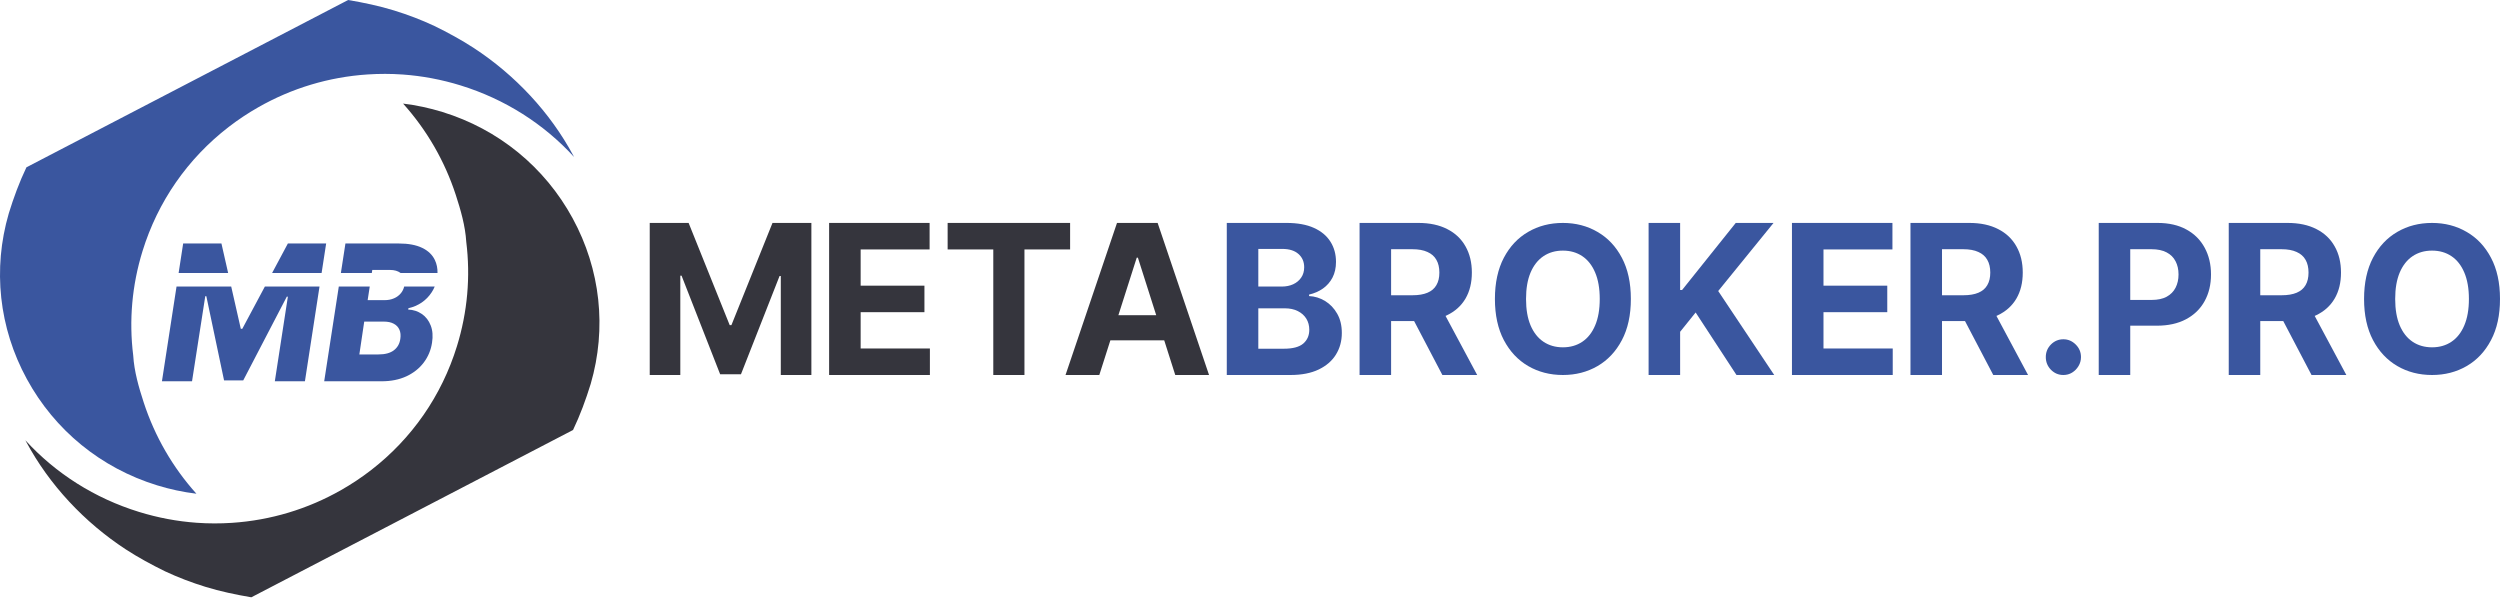
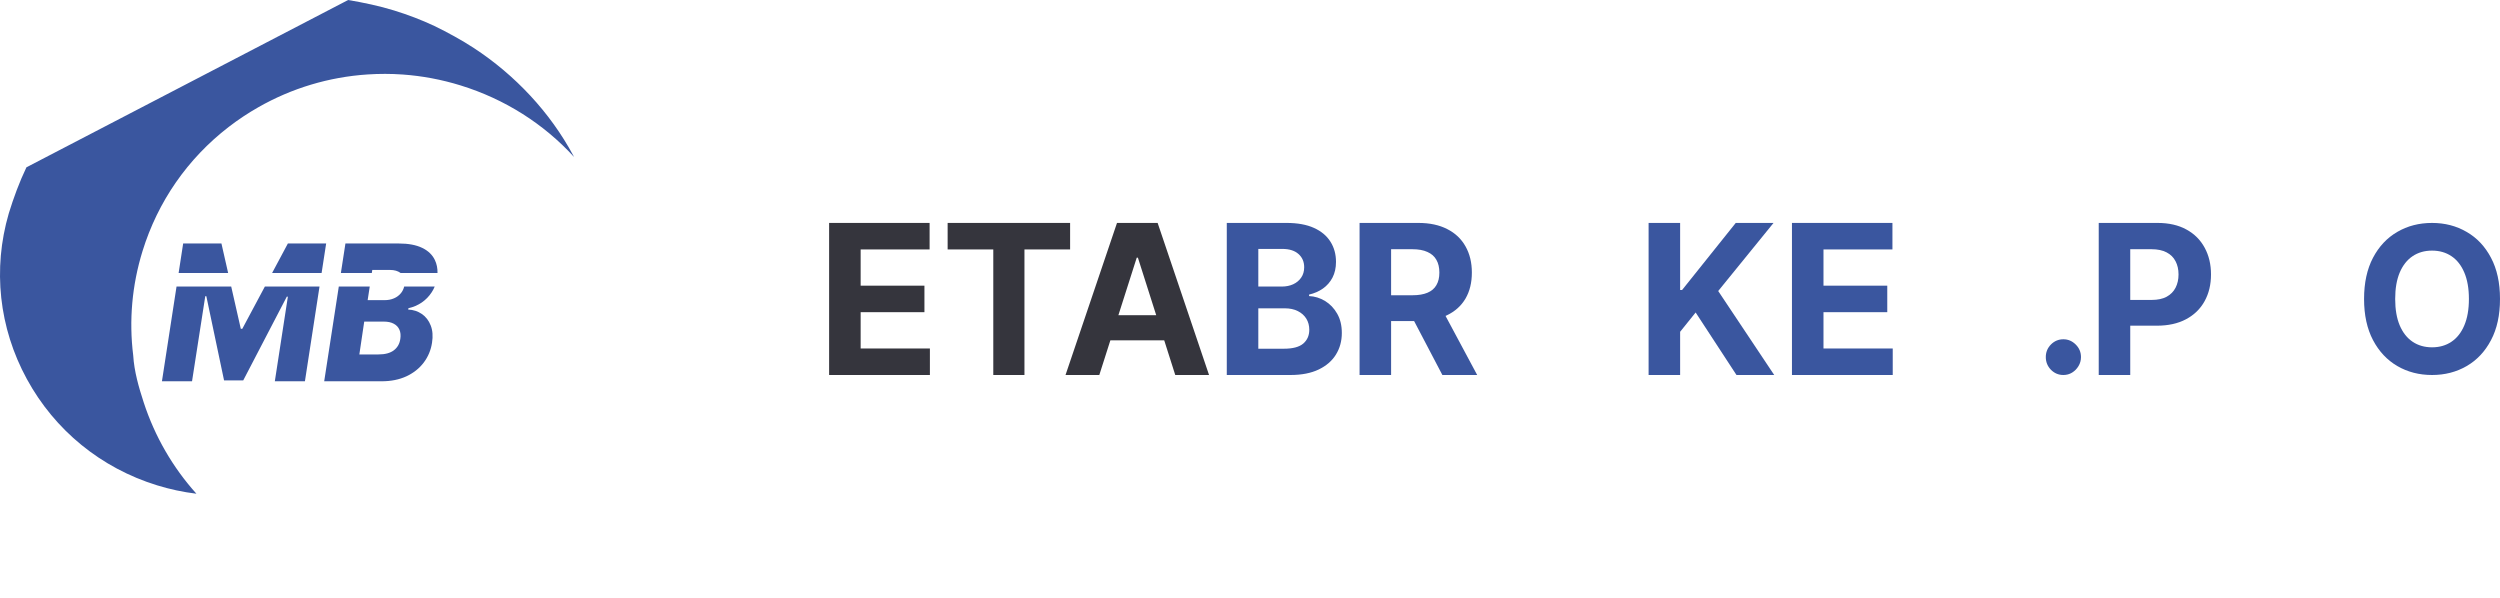
<svg xmlns="http://www.w3.org/2000/svg" width="1100" height="263" viewBox="0 0 1100 263" fill="none">
-   <path d="M285.882 98.088H302.99L321.06 143.044H321.829L339.898 98.088H357.007V164.999H343.55V121.448H343.006L326.026 164.672H316.863L299.883 121.285H299.338V164.999H285.882V98.088Z" fill="#35353D" />
  <path d="M364.812 164.999V98.088H409.025V109.752H378.684V125.695H406.75V137.359H378.684V153.335H409.153V164.999H364.812Z" fill="#35353D" />
  <path d="M416.96 109.752V98.088H470.848V109.752H450.76V164.999H437.048V109.752H416.96Z" fill="#35353D" />
  <path d="M531.979 164.999H517.112L512.255 149.742H488.563L483.696 164.999H468.831L491.482 98.088H509.359L531.979 164.999ZM492.086 138.699H508.738L500.677 113.378H500.164L492.086 138.699Z" fill="#35353D" />
  <path d="M539.784 164.999V98.088H566.056C570.883 98.088 574.909 98.818 578.134 100.277C581.357 101.736 583.784 103.762 585.405 106.354C587.031 108.924 587.838 111.887 587.838 115.241C587.838 117.855 587.326 120.152 586.302 122.134C585.278 124.095 583.869 125.706 582.073 126.97C580.302 128.211 578.272 129.093 575.989 129.616V130.27C578.483 130.379 580.827 131.097 583.001 132.426C585.206 133.754 586.989 135.617 588.356 138.013C589.724 140.387 590.405 143.218 590.405 146.507C590.405 150.058 589.537 153.226 587.808 156.015C586.104 158.781 583.567 160.97 580.218 162.581C576.863 164.193 572.73 164.999 567.818 164.999H539.784ZM553.657 153.433H564.966C568.832 153.433 571.651 152.682 573.424 151.179C575.194 149.655 576.086 147.629 576.086 145.102C576.086 143.251 575.646 141.617 574.77 140.202C573.894 138.786 572.645 137.675 571.021 136.869C569.42 136.063 567.508 135.66 565.287 135.66H553.657V153.433ZM553.657 126.088H563.941C565.842 126.088 567.529 125.75 569.003 125.075C570.498 124.378 571.673 123.398 572.527 122.134C573.403 120.871 573.841 119.357 573.841 117.593C573.841 115.175 572.997 113.226 571.31 111.745C569.644 110.264 567.273 109.524 564.197 109.524H553.657V126.088Z" fill="#3A569F" />
  <path d="M624.096 98.089C629.053 98.089 633.282 98.993 636.788 100.801C640.312 102.587 642.993 105.124 644.83 108.413C646.685 111.68 647.619 115.524 647.619 119.946C647.619 124.389 646.673 128.211 644.8 131.413C642.914 134.593 640.192 137.032 636.626 138.731C636.431 138.825 636.233 138.914 636.034 139.002L649.957 164.999H634.644L622.214 141.28H612.084V164.999H598.211V98.089H624.096ZM612.084 129.91H621.506C624.156 129.91 626.355 129.54 628.102 128.8C629.855 128.059 631.156 126.948 632.012 125.467C632.891 123.986 633.324 122.146 633.324 119.946C633.324 117.724 632.891 115.851 632.012 114.326C631.156 112.801 629.848 111.647 628.071 110.863C626.324 110.057 624.114 109.654 621.439 109.654H612.084V129.91Z" fill="#3A569F" />
-   <path d="M717.578 131.544C717.578 138.646 716.258 144.688 713.62 149.671C710.999 154.653 707.422 158.458 702.889 161.087C698.38 163.695 693.308 164.999 687.674 164.999C681.998 164.999 676.902 163.684 672.393 161.056C667.878 158.426 664.319 154.621 661.692 149.639C659.077 144.656 657.764 138.625 657.764 131.544C657.764 124.442 659.077 118.4 661.692 113.417C664.319 108.435 667.878 104.64 672.393 102.033C676.902 99.403 681.998 98.09 687.674 98.09C693.308 98.09 698.38 99.403 702.889 102.033C707.422 104.64 710.999 108.435 713.62 113.417C716.258 118.4 717.578 124.442 717.578 131.544ZM703.886 131.544C703.886 126.943 703.212 123.064 701.863 119.905C700.532 116.746 698.65 114.35 696.217 112.718C693.783 111.085 690.94 110.269 687.674 110.269C684.408 110.269 681.558 111.085 679.13 112.718C676.697 114.35 674.803 116.746 673.454 119.905C672.123 123.064 671.455 126.943 671.455 131.544C671.455 136.144 672.123 140.024 673.454 143.184C674.803 146.342 676.697 148.737 679.13 150.37C681.558 152.003 684.408 152.819 687.674 152.819C690.94 152.819 693.783 152.003 696.217 150.37C698.65 148.737 700.532 146.342 701.863 143.184C703.212 140.024 703.886 136.144 703.886 131.544Z" fill="#3A569F" />
  <path d="M725.384 164.999V98.088H739.257V127.591H740.124L763.732 98.088H780.358L756.01 128.048L780.654 164.999H764.051L746.082 137.49L739.257 145.985V164.999H725.384Z" fill="#3A569F" />
  <path d="M788.46 164.999V98.088H832.67V109.752H802.333V125.696H830.399V137.359H802.333V153.335H832.802V164.999H788.46Z" fill="#3A569F" />
-   <path d="M866.499 98.089C871.451 98.089 875.68 98.993 879.186 100.801C882.709 102.587 885.39 105.124 887.222 108.413C889.083 111.68 890.011 115.524 890.011 119.946C890.011 124.389 889.071 128.211 887.191 131.413C885.312 134.593 882.589 137.032 879.023 138.731C878.827 138.825 878.628 138.915 878.427 139.004L892.348 164.999H877.035L864.609 141.28H854.481V164.999H840.608V98.089H866.499ZM854.481 129.91H863.903C866.554 129.91 868.746 129.54 870.499 128.8C872.252 128.059 873.554 126.948 874.409 125.467C875.288 123.986 875.722 122.146 875.722 119.946C875.722 117.724 875.289 115.851 874.409 114.326C873.554 112.801 872.24 111.647 870.469 110.863C868.716 110.057 866.505 109.654 863.837 109.654H854.481V129.91Z" fill="#3A569F" />
  <path d="M907.89 164.999C905.762 164.999 903.937 164.232 902.409 162.697C900.905 161.141 900.153 159.278 900.153 157.107C900.153 154.958 900.905 153.117 902.409 151.582C903.937 150.048 905.762 149.281 907.89 149.281C909.958 149.281 911.758 150.048 913.31 151.582C914.857 153.117 915.633 154.958 915.633 157.107C915.633 158.554 915.269 159.88 914.535 161.086C913.826 162.27 912.892 163.223 911.728 163.947C910.57 164.648 909.291 164.999 907.89 164.999Z" fill="#3A569F" />
  <path d="M949.324 98.089C954.3 98.089 958.541 99.058 962.041 100.997C965.547 102.914 968.215 105.581 970.053 109.001C971.908 112.398 972.842 116.319 972.842 120.762C972.842 125.206 971.902 129.127 970.017 132.524C968.143 135.922 965.421 138.569 961.854 140.464C958.306 142.358 954.011 143.305 948.976 143.305H937.307V164.999H923.439V98.089H949.324ZM937.307 131.969H946.729C949.397 131.968 951.602 131.501 953.331 130.564C955.078 129.606 956.385 128.288 957.24 126.611C958.114 124.912 958.554 122.962 958.554 120.762C958.554 118.541 958.114 116.602 957.24 114.947C956.385 113.27 955.078 111.974 953.331 111.059C951.578 110.123 949.355 109.654 946.668 109.654H937.307V131.969Z" fill="#3A569F" />
-   <path d="M1006.53 98.089C1011.48 98.089 1015.71 98.993 1019.22 100.801C1022.74 102.587 1025.42 105.124 1027.26 108.413C1029.12 111.68 1030.04 115.524 1030.04 119.946C1030.04 124.389 1029.1 128.211 1027.22 131.413C1025.35 134.593 1022.63 137.032 1019.06 138.731C1018.86 138.825 1018.66 138.913 1018.46 139.002L1032.39 164.999H1017.07L1004.64 141.28H994.515V164.999H980.647V98.089H1006.53ZM994.515 129.91H1003.94C1006.58 129.91 1008.79 129.54 1010.54 128.8C1012.29 128.059 1013.59 126.948 1014.45 125.467C1015.32 123.986 1015.75 122.146 1015.75 119.946C1015.75 117.724 1015.32 115.851 1014.45 114.326C1013.59 112.801 1012.28 111.647 1010.5 110.863C1008.75 110.057 1006.54 109.654 1003.88 109.654H994.515V129.91Z" fill="#3A569F" />
  <path d="M1100 131.544C1100 138.646 1098.68 144.688 1096.04 149.671C1093.42 154.653 1089.85 158.458 1085.31 161.087C1080.8 163.695 1075.73 164.999 1070.1 164.999C1064.42 164.999 1059.33 163.684 1054.82 161.056C1050.31 158.426 1046.74 154.621 1044.12 149.639C1041.5 144.656 1040.19 138.625 1040.19 131.544C1040.19 124.442 1041.5 118.4 1044.12 113.417C1046.74 108.435 1050.31 104.64 1054.82 102.033C1059.33 99.403 1064.42 98.09 1070.1 98.09C1075.73 98.09 1080.8 99.403 1085.31 102.033C1089.85 104.64 1093.42 108.435 1096.04 113.417C1098.68 118.4 1100 124.442 1100 131.544ZM1086.32 131.544C1086.32 126.943 1085.64 123.064 1084.29 119.905C1082.96 116.746 1081.07 114.35 1078.64 112.718C1076.21 111.085 1073.36 110.269 1070.1 110.269C1066.83 110.269 1063.98 111.085 1061.55 112.718C1059.12 114.35 1057.23 116.746 1055.88 119.905C1054.55 123.064 1053.88 126.943 1053.88 131.544C1053.88 136.144 1054.55 140.024 1055.88 143.184C1057.23 146.342 1059.12 148.737 1061.55 150.37C1063.98 152.003 1066.83 152.819 1070.1 152.819C1073.36 152.819 1076.21 152.003 1078.64 150.37C1081.07 148.737 1082.96 146.342 1084.29 143.184C1085.64 140.024 1086.32 136.144 1086.32 131.544Z" fill="#3A569F" />
  <path fill-rule="evenodd" clip-rule="evenodd" d="M97.433 107.135H80.593L78.591 120.126H100.381L97.433 107.135ZM101.732 126.081L105.951 144.672H106.61L116.543 126.081H140.587L134.166 167.763H120.924L126.665 130.522H126.198L107.022 167.378H98.588L90.785 130.314H90.318L84.494 167.763H71.252L77.674 126.081H101.732ZM141.505 120.126H119.724L126.665 107.135H143.507L141.505 120.126ZM149.07 126.081L142.648 167.763H167.896C172.035 167.763 175.68 167.032 178.83 165.572C181.98 164.092 184.517 162.079 186.44 159.533C188.381 156.967 189.6 154.056 190.094 150.8C190.552 147.899 190.36 145.372 189.517 143.221C188.675 141.05 187.374 139.363 185.616 138.159C183.876 136.955 181.871 136.304 179.599 136.205L179.709 135.614C181.834 135.14 183.776 134.311 185.534 133.127C187.292 131.923 188.757 130.423 189.929 128.627C190.456 127.825 190.903 126.976 191.272 126.081H177.834C177.576 127.175 177.111 128.133 176.44 128.952C175.634 129.959 174.608 130.729 173.363 131.262C172.136 131.795 170.79 132.061 169.324 132.061H161.769L162.684 126.081H149.07ZM166.522 155.951H158.115L160.258 141.504H168.912C170.671 141.504 172.127 141.82 173.28 142.452C174.435 143.064 175.259 143.942 175.753 145.087C176.247 146.211 176.376 147.554 176.138 149.112C175.845 151.244 174.892 152.921 173.28 154.145C171.687 155.349 169.434 155.951 166.522 155.951Z" fill="#3A569F" />
  <path d="M149.987 120.126H163.595L163.802 118.769H171.549C173.535 118.769 175.102 119.222 176.248 120.126L192.505 120.126C192.547 118.036 192.165 116.143 191.358 114.446C190.277 112.138 188.409 110.342 185.753 109.059C183.098 107.776 179.663 107.135 175.451 107.135H151.989L149.987 120.126Z" fill="#3A569F" />
  <path d="M3.863 93.895C-3.272 118.356 -0.465 144.243 11.808 166.763C24.086 189.316 44.425 205.924 69.1 213.535C74.74 215.275 80.56 216.527 86.422 217.237C76.014 205.659 68.123 192.047 63.232 177.069C61.082 170.507 59.028 163.356 58.616 156.407C56.707 141.083 58.07 125.531 62.697 110.533C69.429 88.709 82.535 69.81 100.621 55.86C104.779 52.658 109.119 49.772 113.64 47.203C128.295 38.838 144.674 33.882 161.726 32.757C166.891 32.417 172.065 32.421 177.208 32.789C185.774 33.4 194.283 35.001 202.607 37.569C222.092 43.579 239.233 54.472 252.611 69.095C252.501 68.883 252.385 68.673 252.263 68.468C242.045 49.402 226.603 32.992 208.527 21.149C203.171 17.64 196.927 14.251 191.153 11.435C185.42 8.748 179.478 6.485 173.429 4.619C166.791 2.572 160.029 1.166 153.187 0L11.63 73.616C8.492 80.176 6.007 86.944 3.863 93.895Z" fill="#3A569F" />
-   <path d="M259.906 168.915C267.041 144.454 264.234 118.567 251.961 96.047C239.682 73.494 219.343 56.886 194.669 49.275C189.029 47.535 183.209 46.283 177.347 45.573C187.755 57.151 195.646 70.763 200.537 85.741C202.687 92.303 204.74 99.454 205.153 106.403C207.062 121.728 205.698 137.279 201.072 152.277C194.34 174.102 181.233 193 163.147 206.95C158.989 210.152 154.65 213.038 150.128 215.607C135.474 223.972 119.095 228.928 102.042 230.053C96.877 230.393 91.704 230.389 86.561 230.021C77.994 229.41 69.486 227.809 61.161 225.241C41.676 219.231 24.536 208.338 11.158 193.715C11.267 193.927 11.384 194.137 11.506 194.342C21.723 213.408 37.166 229.818 55.242 241.661C60.597 245.17 66.842 248.559 72.615 251.375C78.349 254.062 84.291 256.325 90.34 258.191C96.977 260.238 103.74 261.644 110.582 262.81L252.139 189.194C255.276 182.635 257.762 175.866 259.906 168.915Z" fill="#35353D" />
</svg>